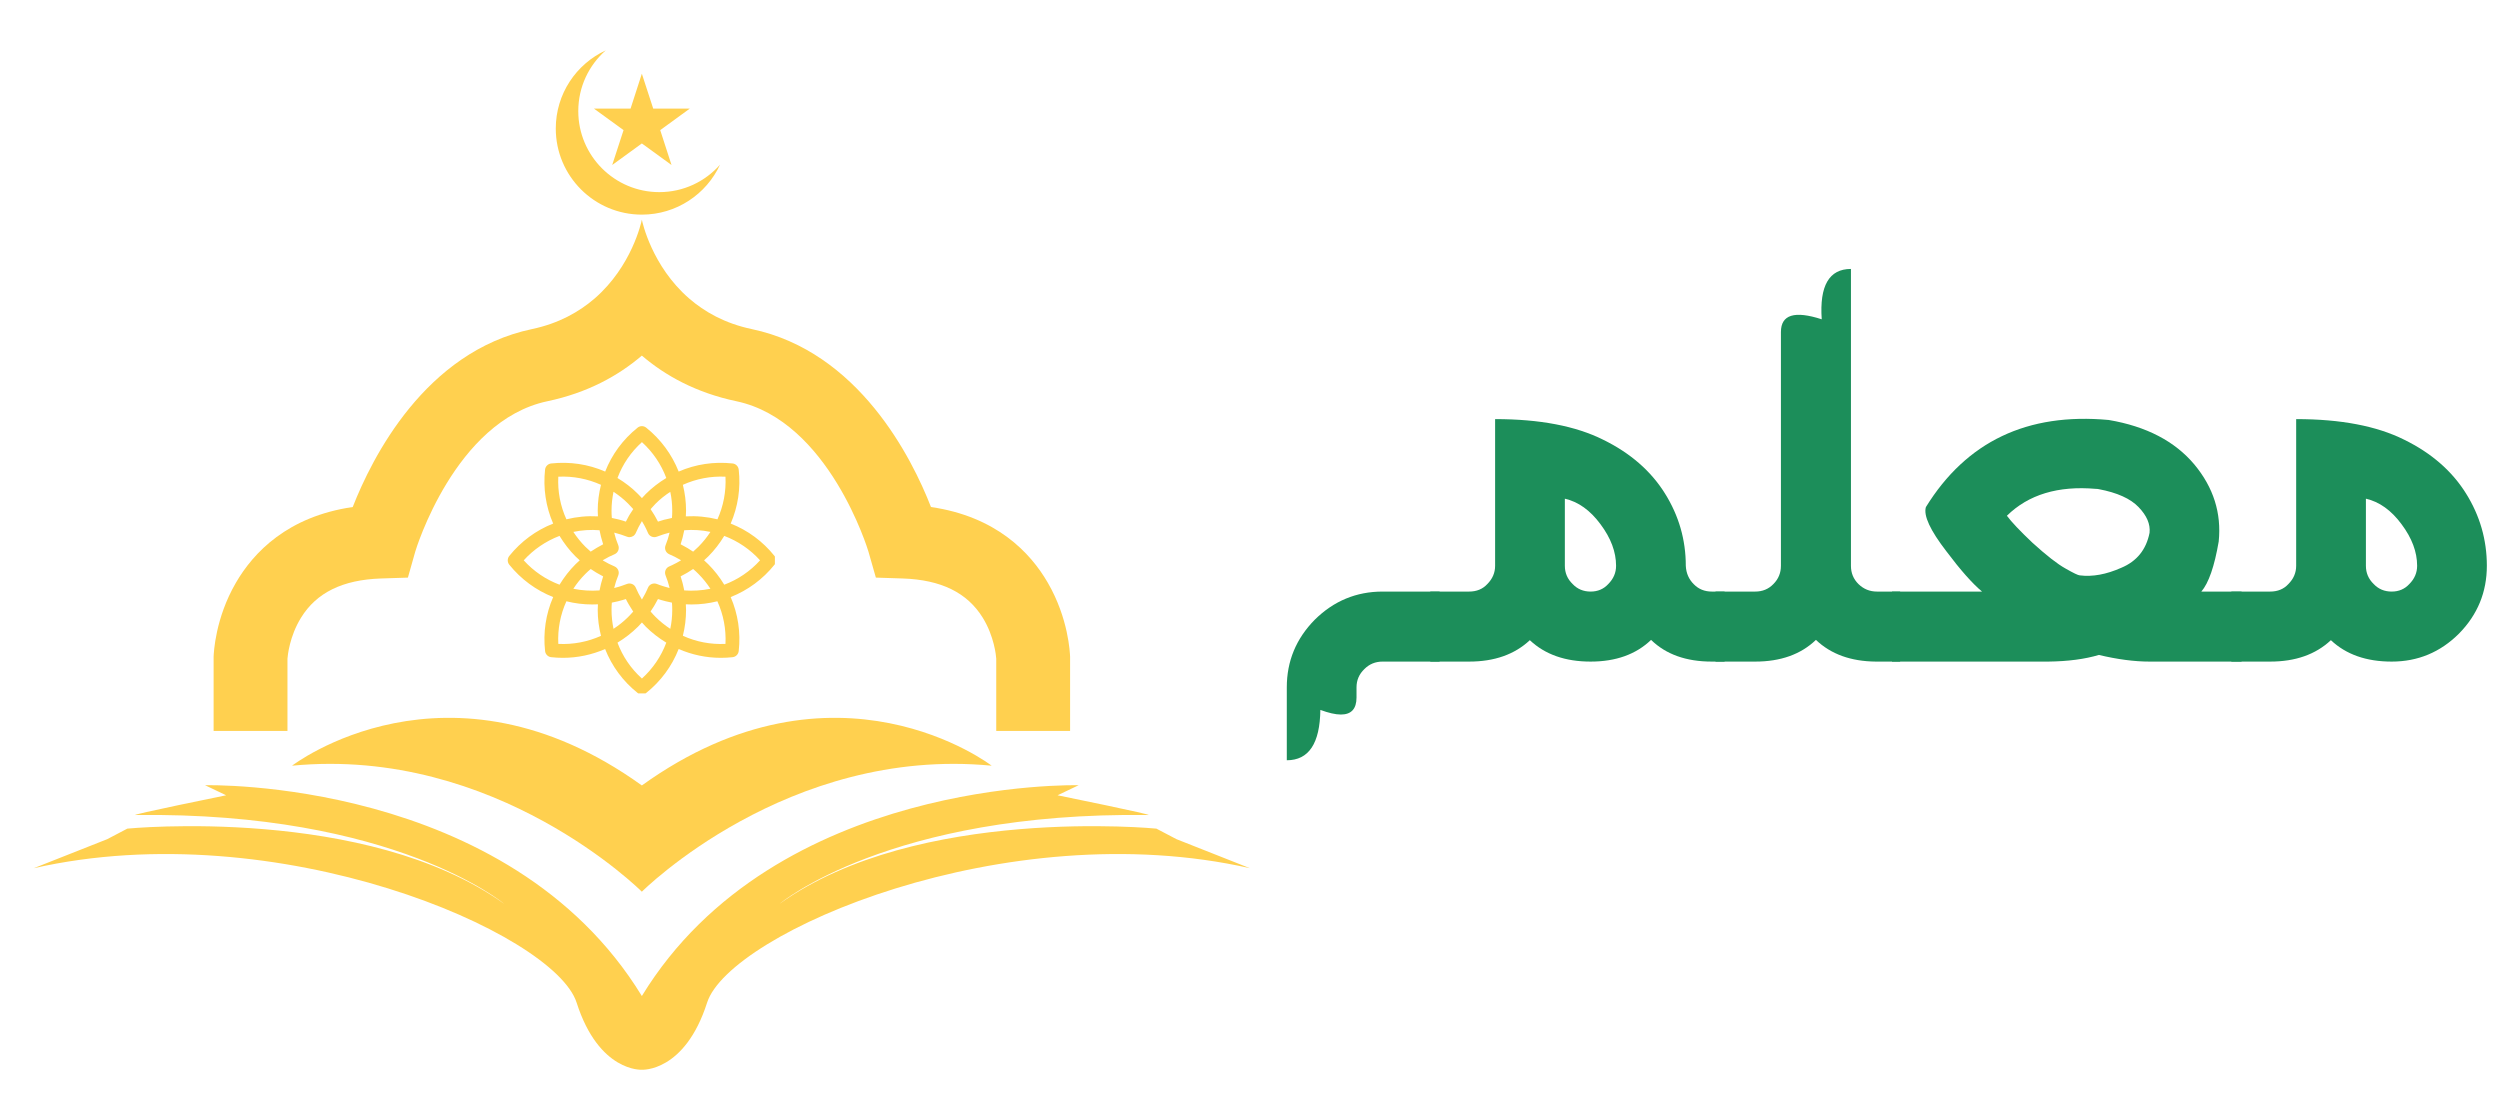
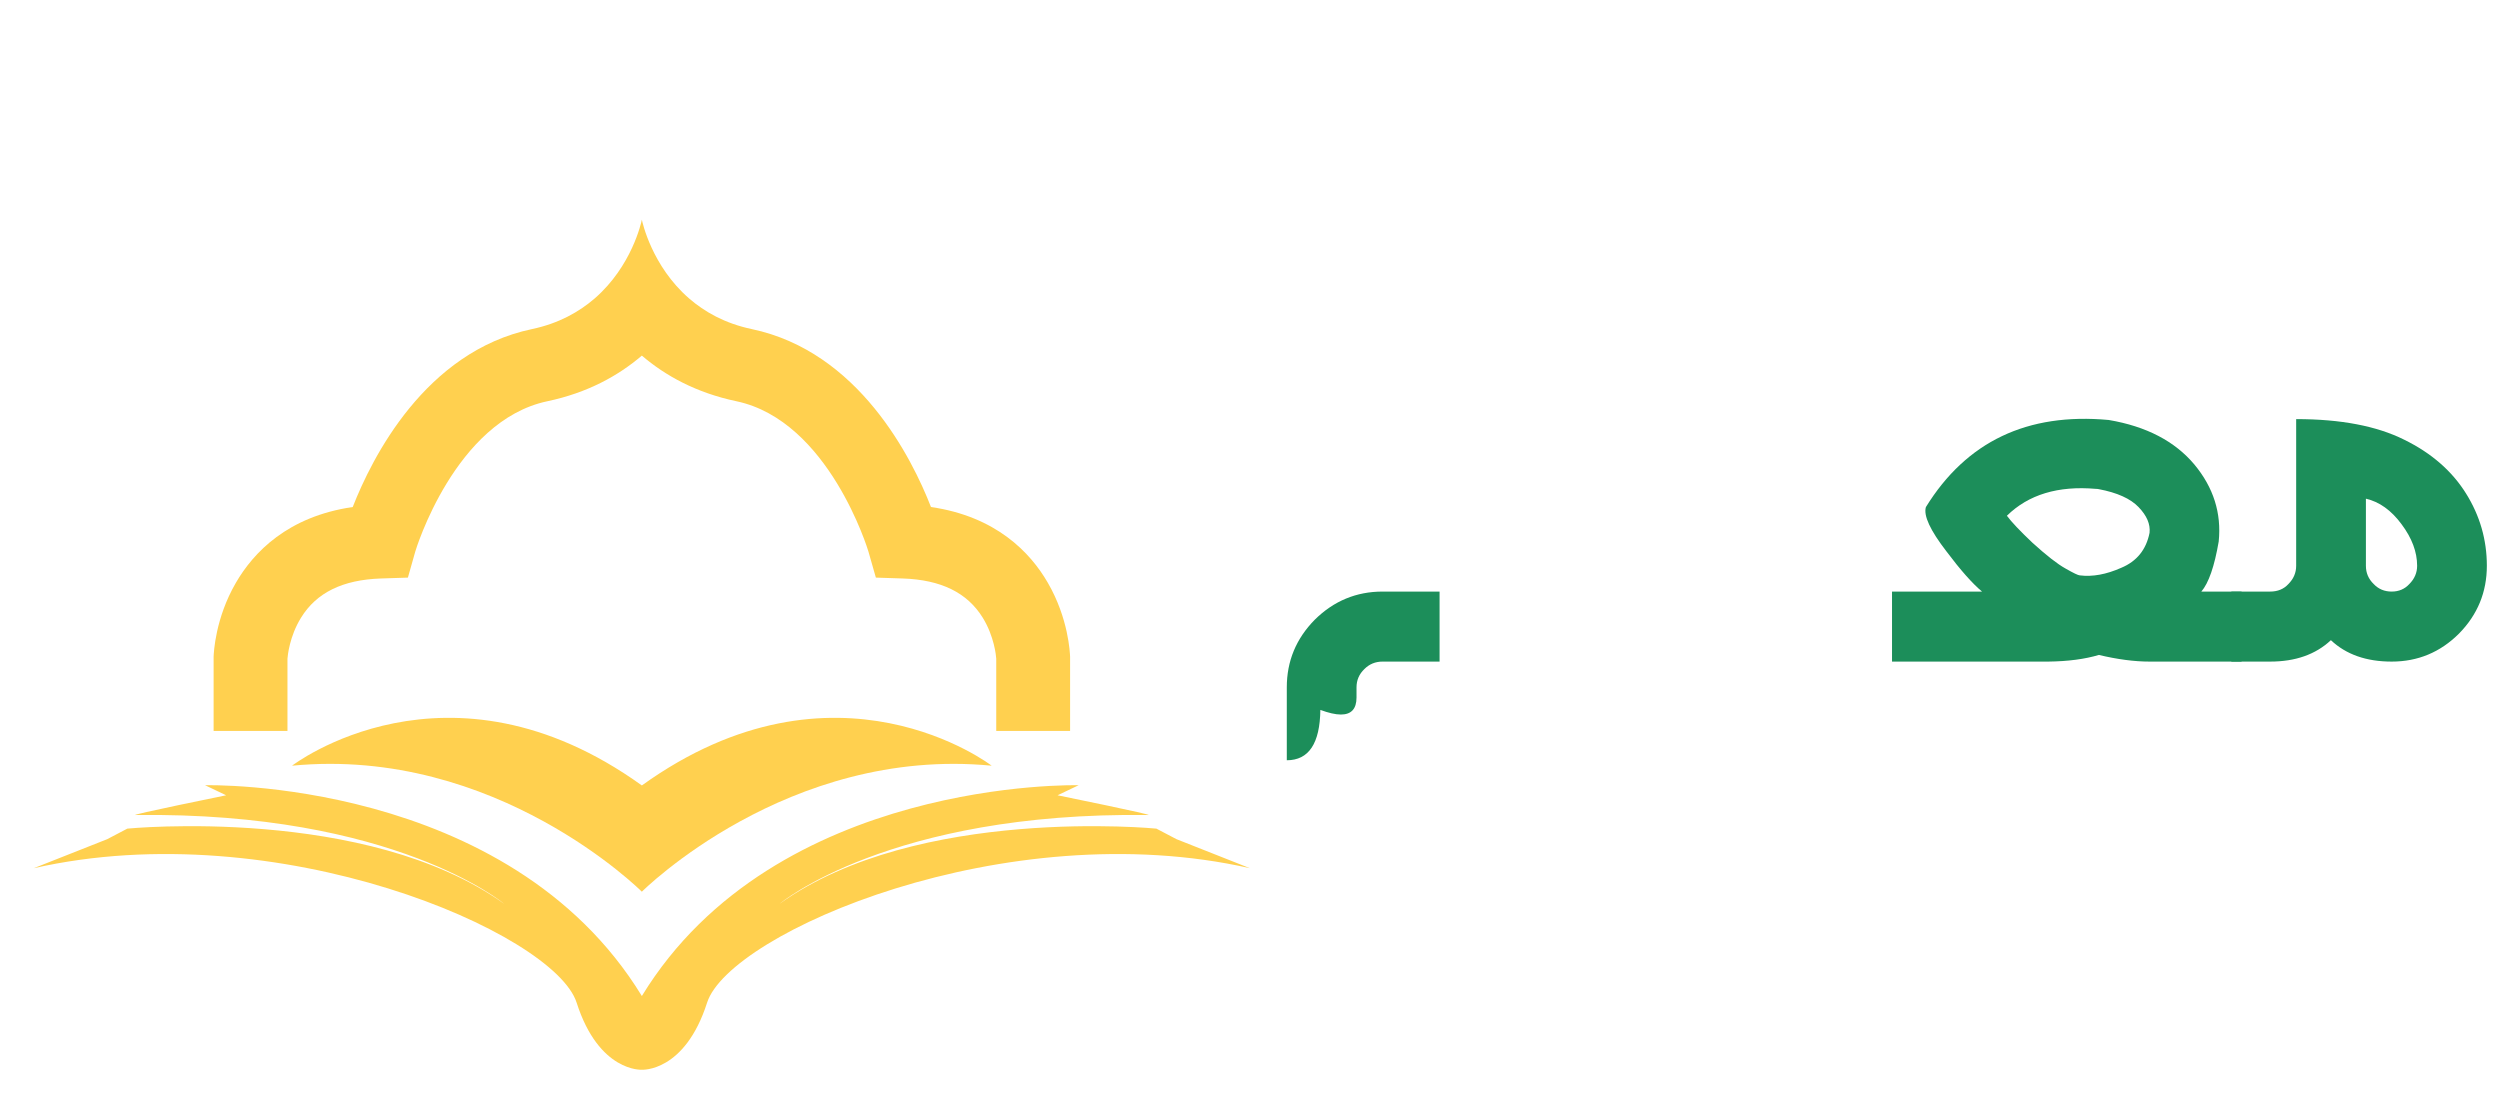
<svg xmlns="http://www.w3.org/2000/svg" width="180" zoomAndPan="magnify" viewBox="0 0 135 60" height="80" preserveAspectRatio="xMidYMid meet" version="1.0">
  <defs>
    <g />
    <clipPath id="8fd438348f">
      <path d="M 1.824 42.395 L 67.488 42.395 L 67.488 57.77 L 1.824 57.77 Z M 1.824 42.395 " clip-rule="nonzero" />
    </clipPath>
    <clipPath id="18b078f2b4">
      <path d="M 30 2.703 L 39 2.703 L 39 12 L 30 12 Z M 30 2.703 " clip-rule="nonzero" />
    </clipPath>
    <clipPath id="8bc8859f87">
      <path d="M 27.387 23 L 41.844 23 L 41.844 37.445 L 27.387 37.445 Z M 27.387 23 " clip-rule="nonzero" />
    </clipPath>
  </defs>
  <path fill="#ffd04f" d="M 34.66 42.414 C 24.172 34.875 15.77 41.348 15.77 41.348 C 26.797 40.281 34.66 48.152 34.66 48.152 C 34.66 48.152 42.527 40.281 53.551 41.348 C 53.551 41.348 45.148 34.875 34.66 42.414 " fill-opacity="1" fill-rule="nonzero" />
  <g clip-path="url(#8fd438348f)">
    <path fill="#ffd04f" d="M 63.531 45.316 L 62.445 44.746 C 62.445 44.746 49.535 43.473 42.098 48.805 C 42.098 48.805 48.012 43.824 62.004 44.012 C 62.395 44.02 57.109 42.945 57.109 42.945 L 58.246 42.402 C 58.246 42.402 41.879 41.973 34.66 53.785 C 27.441 41.973 11.074 42.402 11.074 42.402 L 12.211 42.945 C 12.211 42.945 6.93 44.02 7.32 44.012 C 21.309 43.824 27.223 48.805 27.223 48.805 C 19.785 43.473 6.875 44.746 6.875 44.746 L 5.789 45.316 L 1.824 46.883 C 14.988 43.895 29.926 50.367 31.137 54.141 C 32.344 57.91 34.66 57.766 34.66 57.766 C 34.66 57.766 36.977 57.91 38.184 54.141 C 39.395 50.367 54.336 43.895 67.496 46.883 L 63.531 45.316 " fill-opacity="1" fill-rule="nonzero" />
  </g>
  <path fill="#ffd04f" d="M 57.785 35.465 C 57.777 35.258 57.699 33.391 56.582 31.469 C 55.637 29.832 53.789 27.891 50.273 27.379 C 49.242 24.734 46.371 18.984 40.59 17.77 C 39.145 17.465 38.043 16.84 37.203 16.109 C 35.199 14.363 34.688 12 34.66 11.863 C 34.633 12 34.125 14.363 32.121 16.109 C 31.277 16.84 30.176 17.465 28.73 17.77 C 22.953 18.984 20.082 24.734 19.047 27.379 C 15.531 27.891 13.688 29.832 12.738 31.469 C 11.621 33.391 11.543 35.258 11.535 35.465 L 11.535 39.469 L 15.523 39.469 L 15.523 35.57 C 15.535 35.41 15.633 34.363 16.254 33.359 C 17.09 32 18.504 31.309 20.57 31.238 L 22.027 31.191 L 22.422 29.793 C 22.441 29.719 24.559 22.723 29.555 21.668 C 31.727 21.211 33.391 20.289 34.66 19.203 C 35.93 20.289 37.598 21.211 39.77 21.668 C 44.762 22.723 46.879 29.719 46.898 29.793 L 47.297 31.191 L 48.75 31.238 C 50.816 31.309 52.23 32 53.07 33.359 C 53.688 34.363 53.789 35.41 53.797 35.57 L 53.797 39.469 L 57.785 39.469 L 57.785 35.465 " fill-opacity="1" fill-rule="nonzero" />
  <g clip-path="url(#18b078f2b4)">
-     <path fill="#ffd04f" d="M 34.66 11.59 C 36.531 11.59 38.145 10.484 38.883 8.891 C 38.082 9.801 36.91 10.375 35.602 10.375 C 33.188 10.375 31.227 8.414 31.227 6 C 31.227 4.691 31.801 3.52 32.711 2.719 C 31.117 3.457 30.012 5.07 30.012 6.941 C 30.012 9.508 32.094 11.59 34.66 11.59 " fill-opacity="1" fill-rule="nonzero" />
-   </g>
-   <path fill="#ffd04f" d="M 34.66 3.98 L 35.273 5.863 L 37.25 5.863 L 35.652 7.027 L 36.262 8.91 L 34.66 7.746 L 33.059 8.91 L 33.672 7.027 L 32.07 5.863 L 34.051 5.863 L 34.66 3.98 " fill-opacity="1" fill-rule="nonzero" />
+     </g>
  <g clip-path="url(#8bc8859f87)">
-     <path fill="#ffd04f" d="M 41.824 30.023 C 41.195 29.238 40.383 28.637 39.457 28.273 C 39.852 27.359 40.004 26.359 39.891 25.359 C 39.871 25.184 39.734 25.047 39.562 25.027 C 38.562 24.918 37.562 25.066 36.648 25.465 C 36.281 24.539 35.684 23.727 34.895 23.094 C 34.758 22.984 34.566 22.984 34.43 23.094 C 33.641 23.727 33.043 24.539 32.68 25.465 C 31.766 25.066 30.766 24.918 29.762 25.027 C 29.59 25.047 29.453 25.184 29.434 25.355 C 29.324 26.359 29.473 27.359 29.871 28.273 C 28.945 28.637 28.133 29.238 27.5 30.023 C 27.391 30.16 27.391 30.355 27.5 30.492 C 28.133 31.277 28.945 31.875 29.871 32.242 C 29.473 33.156 29.324 34.156 29.434 35.156 C 29.453 35.332 29.59 35.469 29.762 35.488 C 29.977 35.512 30.191 35.523 30.402 35.523 C 31.188 35.523 31.957 35.359 32.676 35.047 C 33.043 35.977 33.641 36.789 34.43 37.418 C 34.496 37.473 34.578 37.5 34.664 37.5 C 34.746 37.5 34.828 37.473 34.895 37.418 C 35.684 36.789 36.281 35.977 36.648 35.047 C 37.367 35.359 38.137 35.523 38.922 35.523 C 39.137 35.523 39.348 35.512 39.562 35.488 C 39.734 35.469 39.871 35.332 39.891 35.156 C 40.004 34.156 39.852 33.156 39.457 32.242 C 40.383 31.875 41.195 31.277 41.824 30.492 C 41.934 30.355 41.934 30.16 41.824 30.023 Z M 35.398 33.312 C 35.305 33.219 35.215 33.121 35.133 33.023 C 35.137 33.012 35.145 33.004 35.148 32.992 C 35.207 32.91 35.262 32.82 35.316 32.734 C 35.332 32.707 35.348 32.68 35.363 32.652 C 35.422 32.555 35.477 32.453 35.531 32.348 C 35.641 32.383 35.75 32.418 35.863 32.445 C 35.895 32.453 35.922 32.461 35.953 32.469 C 36.051 32.492 36.152 32.516 36.254 32.535 C 36.266 32.539 36.277 32.543 36.285 32.543 C 36.297 32.676 36.301 32.809 36.301 32.941 C 36.301 33.281 36.266 33.625 36.195 33.957 C 35.91 33.77 35.641 33.555 35.398 33.312 Z M 34.195 33.023 C 34.109 33.121 34.02 33.219 33.926 33.312 C 33.684 33.555 33.414 33.77 33.129 33.957 C 33.062 33.625 33.023 33.285 33.023 32.941 C 33.023 32.809 33.027 32.676 33.039 32.543 C 33.051 32.543 33.059 32.539 33.07 32.535 C 33.172 32.516 33.273 32.496 33.375 32.469 C 33.402 32.461 33.434 32.453 33.461 32.445 C 33.574 32.418 33.688 32.383 33.797 32.348 C 33.848 32.453 33.902 32.555 33.961 32.652 C 33.977 32.68 33.992 32.707 34.012 32.734 C 34.062 32.82 34.117 32.906 34.172 32.992 C 34.18 33 34.188 33.012 34.195 33.023 Z M 33.926 27.203 C 34.02 27.297 34.109 27.395 34.195 27.492 C 34.188 27.5 34.18 27.512 34.176 27.523 C 34.117 27.605 34.062 27.691 34.008 27.781 C 33.992 27.809 33.977 27.832 33.961 27.859 C 33.906 27.961 33.848 28.062 33.797 28.168 C 33.688 28.129 33.574 28.098 33.461 28.066 C 33.434 28.059 33.402 28.051 33.371 28.043 C 33.273 28.02 33.176 27.996 33.074 27.977 C 33.062 27.977 33.051 27.973 33.039 27.969 C 33.027 27.84 33.023 27.707 33.023 27.574 C 33.023 27.23 33.062 26.891 33.129 26.555 C 33.414 26.746 33.684 26.957 33.926 27.203 Z M 35.133 27.492 C 35.215 27.395 35.305 27.297 35.398 27.203 C 35.641 26.957 35.91 26.746 36.195 26.559 C 36.266 26.891 36.301 27.23 36.301 27.574 C 36.301 27.707 36.297 27.84 36.285 27.969 C 36.273 27.973 36.266 27.977 36.254 27.977 C 36.152 27.996 36.051 28.02 35.953 28.047 C 35.922 28.051 35.895 28.059 35.863 28.066 C 35.75 28.098 35.641 28.129 35.531 28.168 C 35.477 28.062 35.422 27.961 35.363 27.859 C 35.348 27.832 35.332 27.809 35.316 27.781 C 35.262 27.691 35.207 27.605 35.148 27.52 C 35.145 27.512 35.137 27.5 35.133 27.492 Z M 36.742 30.234 C 36.754 30.242 36.766 30.25 36.777 30.258 C 36.766 30.266 36.754 30.273 36.742 30.277 C 36.68 30.316 36.609 30.355 36.543 30.391 C 36.512 30.406 36.48 30.426 36.445 30.441 C 36.348 30.492 36.246 30.543 36.141 30.586 C 35.953 30.664 35.863 30.879 35.941 31.07 C 35.98 31.172 36.02 31.277 36.055 31.387 C 36.066 31.422 36.074 31.457 36.086 31.492 C 36.109 31.566 36.129 31.641 36.148 31.711 C 36.152 31.727 36.152 31.738 36.156 31.75 C 36.145 31.75 36.129 31.746 36.117 31.742 C 36.043 31.723 35.973 31.703 35.898 31.68 C 35.863 31.672 35.828 31.66 35.793 31.648 C 35.684 31.613 35.578 31.578 35.473 31.535 C 35.285 31.461 35.07 31.547 34.992 31.734 C 34.949 31.84 34.898 31.941 34.848 32.043 C 34.832 32.074 34.812 32.105 34.797 32.137 C 34.762 32.207 34.723 32.273 34.684 32.34 C 34.676 32.352 34.668 32.363 34.664 32.375 C 34.656 32.359 34.648 32.352 34.641 32.336 C 34.602 32.273 34.566 32.207 34.531 32.141 C 34.512 32.109 34.492 32.074 34.477 32.043 C 34.426 31.941 34.379 31.84 34.332 31.734 C 34.254 31.547 34.039 31.461 33.852 31.535 C 33.746 31.578 33.641 31.613 33.535 31.648 C 33.496 31.66 33.461 31.672 33.422 31.684 C 33.352 31.703 33.281 31.723 33.211 31.742 C 33.195 31.746 33.184 31.75 33.168 31.754 C 33.172 31.738 33.176 31.727 33.176 31.715 C 33.195 31.641 33.219 31.566 33.238 31.492 C 33.25 31.457 33.258 31.422 33.27 31.387 C 33.305 31.281 33.344 31.172 33.387 31.07 C 33.461 30.879 33.371 30.668 33.184 30.586 C 33.082 30.543 32.98 30.496 32.879 30.445 C 32.848 30.426 32.816 30.41 32.781 30.391 C 32.715 30.355 32.648 30.32 32.582 30.281 C 32.57 30.273 32.559 30.266 32.547 30.258 C 32.559 30.25 32.57 30.242 32.582 30.234 C 32.648 30.195 32.715 30.16 32.781 30.125 C 32.812 30.105 32.848 30.09 32.879 30.07 C 32.98 30.02 33.082 29.973 33.184 29.93 C 33.371 29.852 33.461 29.637 33.387 29.445 C 33.344 29.344 33.305 29.234 33.27 29.129 C 33.262 29.094 33.25 29.059 33.238 29.023 C 33.219 28.949 33.195 28.875 33.176 28.801 C 33.176 28.789 33.172 28.777 33.168 28.762 C 33.184 28.766 33.195 28.77 33.207 28.773 C 33.281 28.793 33.355 28.812 33.43 28.836 C 33.465 28.844 33.5 28.855 33.535 28.867 C 33.641 28.902 33.746 28.938 33.852 28.98 C 33.875 28.988 33.898 28.996 33.922 29 C 33.93 29.004 33.938 29.004 33.941 29.004 C 33.957 29.004 33.973 29.008 33.992 29.008 C 34.023 29.008 34.055 29 34.086 28.992 C 34.094 28.992 34.102 28.988 34.109 28.984 C 34.137 28.977 34.164 28.965 34.188 28.949 C 34.191 28.949 34.191 28.945 34.195 28.945 C 34.223 28.93 34.246 28.906 34.266 28.883 C 34.27 28.879 34.277 28.871 34.281 28.863 C 34.301 28.84 34.32 28.812 34.332 28.781 C 34.379 28.676 34.426 28.574 34.477 28.473 C 34.492 28.441 34.512 28.41 34.531 28.375 C 34.566 28.309 34.602 28.242 34.641 28.18 C 34.648 28.164 34.656 28.156 34.664 28.141 C 34.672 28.152 34.676 28.164 34.684 28.176 C 34.723 28.242 34.762 28.309 34.797 28.375 C 34.812 28.406 34.832 28.441 34.848 28.473 C 34.898 28.574 34.949 28.676 34.992 28.781 C 35.07 28.965 35.285 29.055 35.473 28.98 C 35.578 28.938 35.684 28.902 35.793 28.867 C 35.828 28.855 35.863 28.844 35.895 28.836 C 35.969 28.812 36.043 28.789 36.117 28.773 C 36.133 28.77 36.145 28.766 36.156 28.762 C 36.152 28.777 36.152 28.789 36.148 28.801 C 36.129 28.875 36.109 28.949 36.086 29.023 C 36.074 29.059 36.066 29.094 36.055 29.129 C 36.02 29.234 35.98 29.344 35.941 29.445 C 35.863 29.637 35.953 29.848 36.141 29.93 C 36.246 29.973 36.348 30.02 36.445 30.07 C 36.48 30.09 36.512 30.105 36.543 30.125 C 36.609 30.16 36.68 30.195 36.742 30.234 Z M 32.375 28.633 C 32.379 28.645 32.383 28.656 32.383 28.668 C 32.402 28.77 32.426 28.867 32.449 28.969 C 32.457 28.996 32.465 29.027 32.473 29.055 C 32.504 29.168 32.535 29.281 32.57 29.391 C 32.469 29.441 32.367 29.5 32.266 29.559 C 32.238 29.574 32.211 29.59 32.188 29.605 C 32.098 29.656 32.012 29.711 31.926 29.77 C 31.918 29.777 31.906 29.781 31.898 29.789 C 31.797 29.703 31.703 29.613 31.605 29.52 C 31.363 29.277 31.148 29.008 30.961 28.723 C 31.422 28.625 31.898 28.594 32.375 28.633 Z M 31.898 30.727 C 31.906 30.734 31.918 30.738 31.93 30.746 C 32.012 30.805 32.098 30.859 32.184 30.91 C 32.211 30.926 32.238 30.941 32.266 30.957 C 32.367 31.016 32.469 31.07 32.57 31.125 C 32.535 31.234 32.504 31.348 32.473 31.457 C 32.465 31.488 32.457 31.516 32.449 31.547 C 32.426 31.645 32.402 31.746 32.383 31.848 C 32.383 31.859 32.379 31.871 32.375 31.883 C 31.898 31.918 31.422 31.887 30.961 31.793 C 31.148 31.504 31.363 31.238 31.605 30.996 C 31.703 30.898 31.797 30.812 31.898 30.727 Z M 36.949 31.883 C 36.945 31.871 36.945 31.859 36.941 31.848 C 36.922 31.746 36.898 31.648 36.875 31.547 C 36.867 31.516 36.859 31.488 36.852 31.457 C 36.82 31.344 36.789 31.234 36.754 31.125 C 36.754 31.121 36.758 31.121 36.758 31.121 C 36.859 31.07 36.961 31.016 37.059 30.957 C 37.086 30.941 37.113 30.926 37.141 30.91 C 37.227 30.855 37.312 30.801 37.398 30.746 C 37.406 30.738 37.418 30.734 37.43 30.727 C 37.527 30.809 37.625 30.898 37.719 30.996 C 37.961 31.238 38.176 31.508 38.363 31.793 C 37.902 31.887 37.426 31.918 36.949 31.883 Z M 37.43 29.789 C 37.418 29.781 37.406 29.777 37.398 29.77 C 37.312 29.711 37.227 29.656 37.141 29.605 C 37.113 29.59 37.086 29.574 37.059 29.559 C 36.957 29.5 36.855 29.441 36.754 29.391 C 36.789 29.281 36.82 29.168 36.852 29.059 C 36.859 29.027 36.867 28.996 36.875 28.965 C 36.898 28.867 36.922 28.766 36.941 28.668 C 36.941 28.656 36.945 28.645 36.949 28.633 C 37.426 28.594 37.902 28.625 38.363 28.723 C 38.176 29.008 37.961 29.277 37.719 29.52 C 37.625 29.613 37.527 29.703 37.43 29.789 Z M 39.176 25.742 C 39.215 26.539 39.066 27.324 38.742 28.043 C 38.188 27.906 37.613 27.852 37.035 27.883 C 37.043 27.781 37.047 27.676 37.047 27.574 C 37.047 27.102 36.988 26.637 36.875 26.18 C 37.594 25.855 38.383 25.703 39.176 25.742 Z M 34.664 23.875 C 35.254 24.41 35.703 25.07 35.98 25.812 C 35.578 26.055 35.207 26.34 34.871 26.676 C 34.801 26.746 34.73 26.824 34.664 26.898 C 34.594 26.824 34.523 26.746 34.453 26.676 C 34.121 26.34 33.746 26.055 33.344 25.812 C 33.621 25.07 34.07 24.41 34.664 23.875 Z M 30.148 25.742 C 30.945 25.703 31.73 25.855 32.453 26.18 C 32.34 26.637 32.277 27.102 32.277 27.574 C 32.277 27.676 32.281 27.781 32.289 27.883 C 31.711 27.852 31.137 27.906 30.586 28.043 C 30.258 27.324 30.109 26.539 30.148 25.742 Z M 28.281 30.258 C 28.816 29.668 29.477 29.219 30.215 28.938 C 30.461 29.34 30.746 29.715 31.078 30.047 C 31.152 30.121 31.23 30.188 31.305 30.258 C 31.23 30.324 31.152 30.395 31.078 30.469 C 30.746 30.801 30.461 31.172 30.215 31.574 C 29.477 31.297 28.816 30.848 28.281 30.258 Z M 30.148 34.77 C 30.109 33.977 30.258 33.188 30.586 32.469 C 31.039 32.582 31.508 32.641 31.98 32.641 C 32.082 32.641 32.184 32.637 32.289 32.633 C 32.281 32.734 32.277 32.836 32.277 32.941 C 32.277 33.41 32.34 33.879 32.453 34.336 C 31.73 34.66 30.945 34.812 30.148 34.77 Z M 34.664 36.641 C 34.07 36.105 33.621 35.445 33.344 34.703 C 33.746 34.461 34.117 34.172 34.453 33.84 C 34.523 33.766 34.594 33.691 34.664 33.613 C 34.73 33.691 34.801 33.766 34.871 33.84 C 35.207 34.172 35.578 34.461 35.98 34.703 C 35.703 35.445 35.254 36.105 34.664 36.641 Z M 39.176 34.77 C 38.379 34.809 37.594 34.66 36.875 34.332 C 36.988 33.879 37.047 33.41 37.047 32.941 C 37.047 32.836 37.043 32.734 37.035 32.633 C 37.141 32.637 37.242 32.641 37.344 32.641 C 37.816 32.641 38.285 32.582 38.738 32.469 C 39.066 33.191 39.215 33.977 39.176 34.77 Z M 39.109 31.574 C 38.867 31.172 38.578 30.801 38.246 30.469 C 38.172 30.395 38.098 30.324 38.02 30.258 C 38.098 30.188 38.172 30.121 38.246 30.047 C 38.578 29.715 38.867 29.34 39.109 28.938 C 39.848 29.219 40.512 29.668 41.043 30.258 C 40.512 30.848 39.848 31.297 39.109 31.574 Z M 39.109 31.574 " fill-opacity="1" fill-rule="nonzero" />
-   </g>
+     </g>
  <g fill="#1c8e5a" fill-opacity="1">
    <g transform="translate(68.346, 35.351)">
      <g>
        <path d="M 9.391 -3.406 L 9.391 0.375 L 6.312 0.375 C 5.926 0.375 5.598 0.508 5.328 0.781 C 5.047 1.051 4.906 1.379 4.906 1.766 L 4.906 2.312 C 4.906 2.926 4.625 3.234 4.062 3.234 C 3.77 3.234 3.398 3.148 2.953 2.984 C 2.93 4.797 2.328 5.703 1.141 5.703 L 1.141 1.766 C 1.141 0.348 1.645 -0.867 2.656 -1.891 C 3.676 -2.898 4.895 -3.406 6.312 -3.406 Z M 9.391 -3.406 " />
      </g>
    </g>
  </g>
  <g fill="#1c8e5a" fill-opacity="1">
    <g transform="translate(77.877, 35.351)">
      <g>
-         <path d="M 6.625 -4.797 C 6.625 -4.41 6.766 -4.082 7.047 -3.812 C 7.305 -3.539 7.629 -3.406 8.016 -3.406 C 8.398 -3.406 8.719 -3.539 8.969 -3.812 C 9.25 -4.094 9.391 -4.422 9.391 -4.797 C 9.391 -5.547 9.109 -6.297 8.547 -7.047 C 7.992 -7.797 7.352 -8.254 6.625 -8.422 Z M 8.016 0.375 C 6.648 0.375 5.555 -0.008 4.734 -0.781 C 3.91 -0.008 2.816 0.375 1.453 0.375 L -0.641 0.375 L -0.641 -3.406 L 1.453 -3.406 C 1.859 -3.406 2.188 -3.539 2.438 -3.812 C 2.719 -4.094 2.859 -4.422 2.859 -4.797 L 2.859 -12.719 C 5.266 -12.719 7.207 -12.348 8.688 -11.609 C 10.156 -10.891 11.27 -9.922 12.031 -8.703 C 12.781 -7.504 13.156 -6.203 13.156 -4.797 C 13.176 -4.398 13.32 -4.066 13.594 -3.797 C 13.852 -3.535 14.176 -3.406 14.562 -3.406 L 15.25 -3.406 L 15.25 0.375 L 14.562 0.375 C 13.176 0.375 12.082 -0.016 11.281 -0.797 C 10.469 -0.016 9.379 0.375 8.016 0.375 Z M 8.016 0.375 " />
-       </g>
+         </g>
    </g>
  </g>
  <g fill="#1c8e5a" fill-opacity="1">
    <g transform="translate(93.279, 35.351)">
      <g>
-         <path d="M 8.016 0.375 C 6.672 0.363 5.594 -0.023 4.781 -0.797 C 3.969 -0.016 2.875 0.375 1.5 0.375 L -0.641 0.375 L -0.641 -3.406 L 1.5 -3.406 C 1.895 -3.406 2.223 -3.539 2.484 -3.812 C 2.754 -4.082 2.891 -4.41 2.891 -4.797 L 2.891 -17.422 C 2.891 -18.359 3.625 -18.586 5.094 -18.109 C 4.969 -19.922 5.492 -20.828 6.672 -20.828 L 6.672 -4.797 C 6.672 -4.41 6.805 -4.082 7.078 -3.812 C 7.359 -3.539 7.691 -3.406 8.078 -3.406 L 9.328 -3.406 L 9.328 0.375 Z M 8.016 0.375 " />
-       </g>
+         </g>
    </g>
  </g>
  <g fill="#1c8e5a" fill-opacity="1">
    <g transform="translate(102.81, 35.351)">
      <g>
        <path d="M 13.266 -6.578 C 13.316 -7.047 13.117 -7.508 12.672 -7.969 C 12.234 -8.426 11.516 -8.75 10.516 -8.938 C 10.484 -8.945 10.43 -8.953 10.359 -8.953 C 8.328 -9.129 6.727 -8.645 5.562 -7.5 C 5.812 -7.164 6.27 -6.68 6.938 -6.047 C 7.695 -5.359 8.289 -4.895 8.719 -4.656 C 9.156 -4.406 9.414 -4.281 9.5 -4.281 C 10.188 -4.195 10.93 -4.332 11.734 -4.688 C 12.578 -5.039 13.086 -5.672 13.266 -6.578 Z M 13.266 0.375 C 12.441 0.375 11.531 0.254 10.531 0.016 C 9.77 0.242 8.859 0.363 7.797 0.375 L -0.641 0.375 L -0.641 -3.406 L 4.219 -3.406 C 3.688 -3.852 3.047 -4.578 2.297 -5.578 C 1.422 -6.711 1.051 -7.508 1.188 -7.969 C 3.375 -11.508 6.664 -13.078 11.062 -12.672 C 13.094 -12.328 14.633 -11.523 15.688 -10.266 C 16.719 -9.023 17.156 -7.641 17 -6.109 C 16.77 -4.766 16.457 -3.863 16.062 -3.406 L 18.234 -3.406 L 18.234 0.375 Z M 13.266 0.375 " />
      </g>
    </g>
  </g>
  <g fill="#1c8e5a" fill-opacity="1">
    <g transform="translate(121.134, 35.351)">
      <g>
        <path d="M 6.625 -4.797 C 6.625 -4.41 6.766 -4.082 7.047 -3.812 C 7.305 -3.539 7.629 -3.406 8.016 -3.406 C 8.398 -3.406 8.719 -3.539 8.969 -3.812 C 9.25 -4.094 9.391 -4.422 9.391 -4.797 C 9.391 -5.547 9.109 -6.297 8.547 -7.047 C 7.992 -7.797 7.352 -8.254 6.625 -8.422 Z M 2.859 -12.719 C 5.266 -12.719 7.207 -12.348 8.688 -11.609 C 10.156 -10.891 11.27 -9.922 12.031 -8.703 C 12.781 -7.504 13.156 -6.203 13.156 -4.797 C 13.156 -3.379 12.656 -2.16 11.656 -1.141 C 10.645 -0.129 9.43 0.375 8.016 0.375 C 6.648 0.375 5.555 -0.008 4.734 -0.781 C 3.91 -0.008 2.816 0.375 1.453 0.375 L -0.641 0.375 L -0.641 -3.406 L 1.453 -3.406 C 1.859 -3.406 2.188 -3.539 2.438 -3.812 C 2.719 -4.094 2.859 -4.422 2.859 -4.797 Z M 2.859 -12.719 " />
      </g>
    </g>
  </g>
</svg>